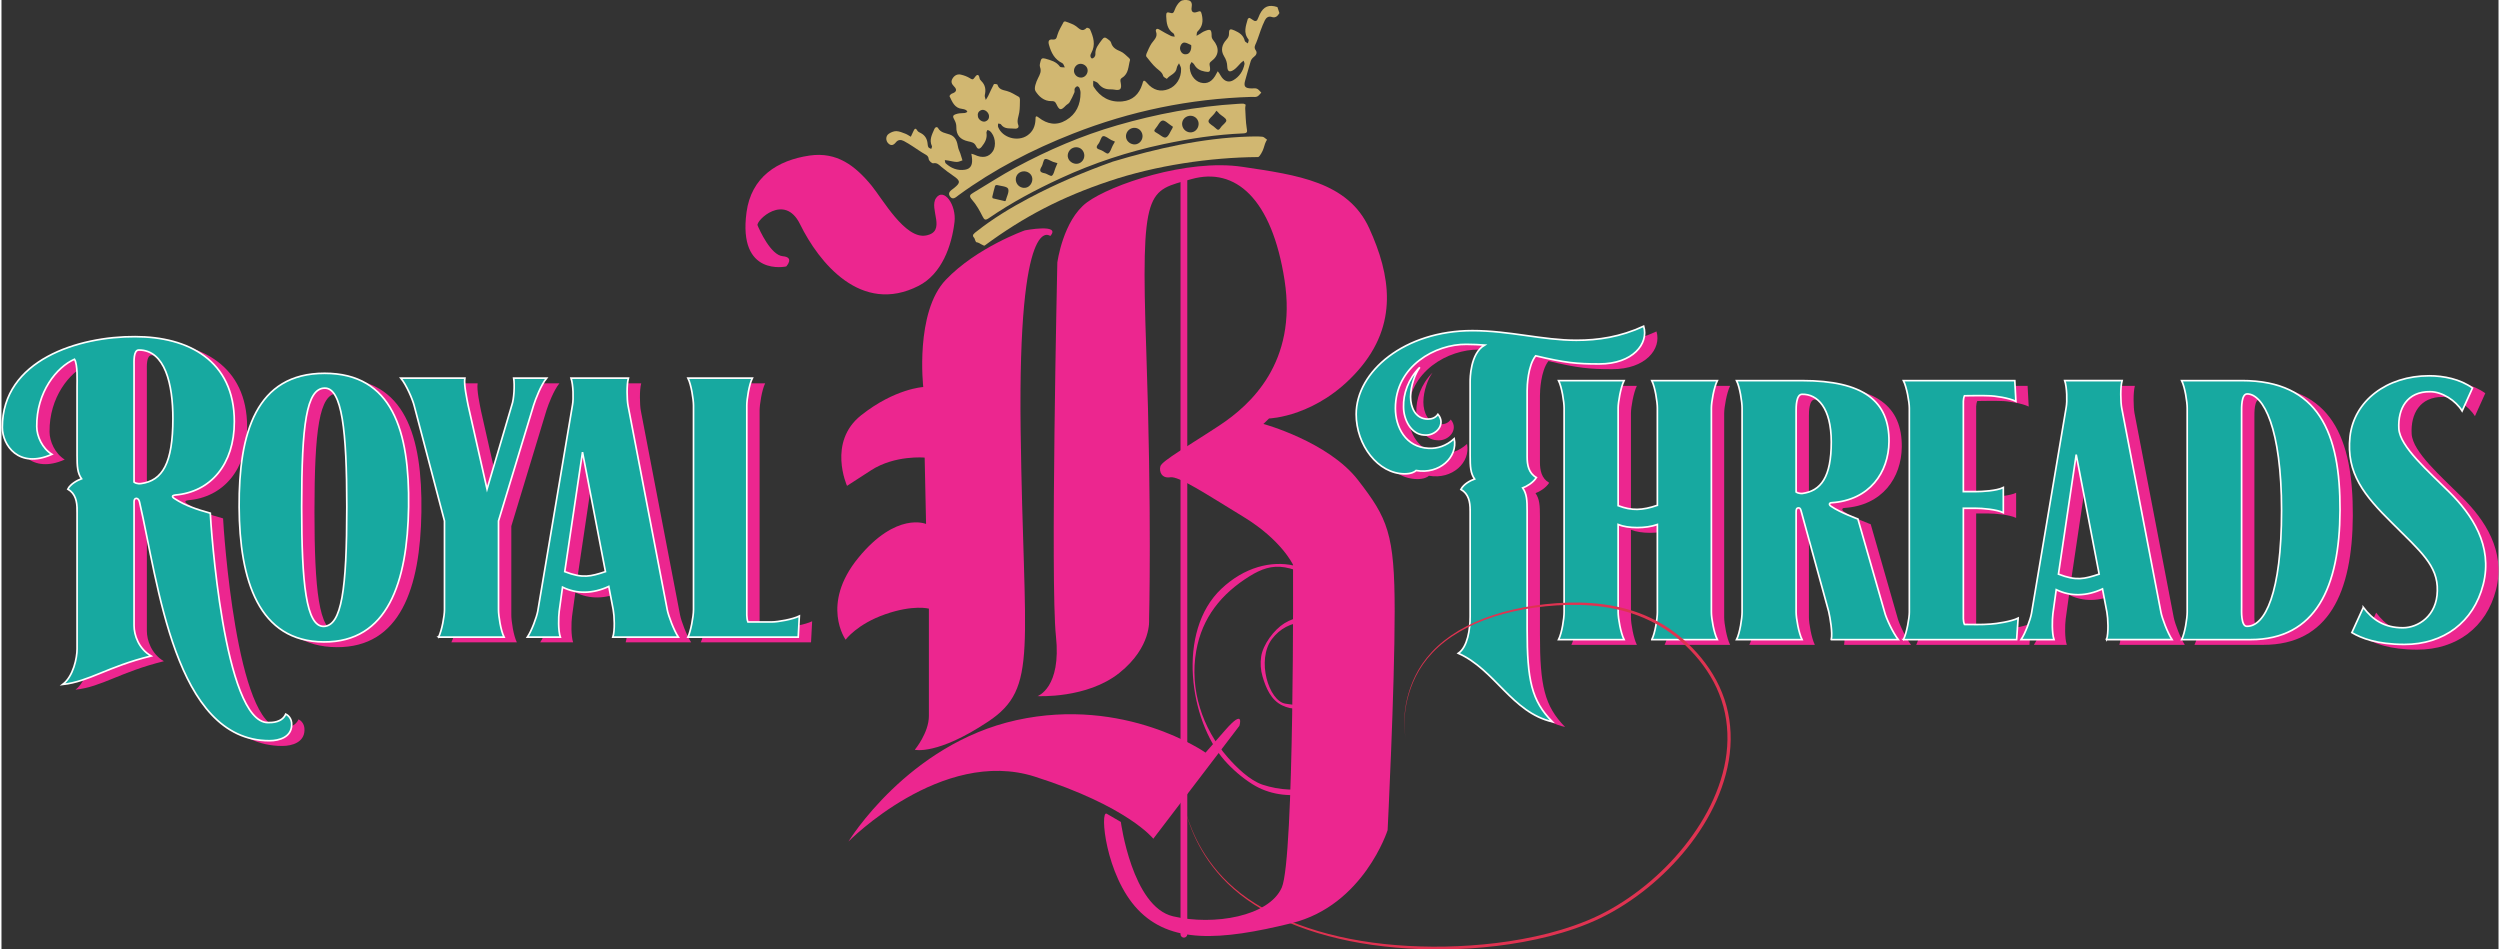
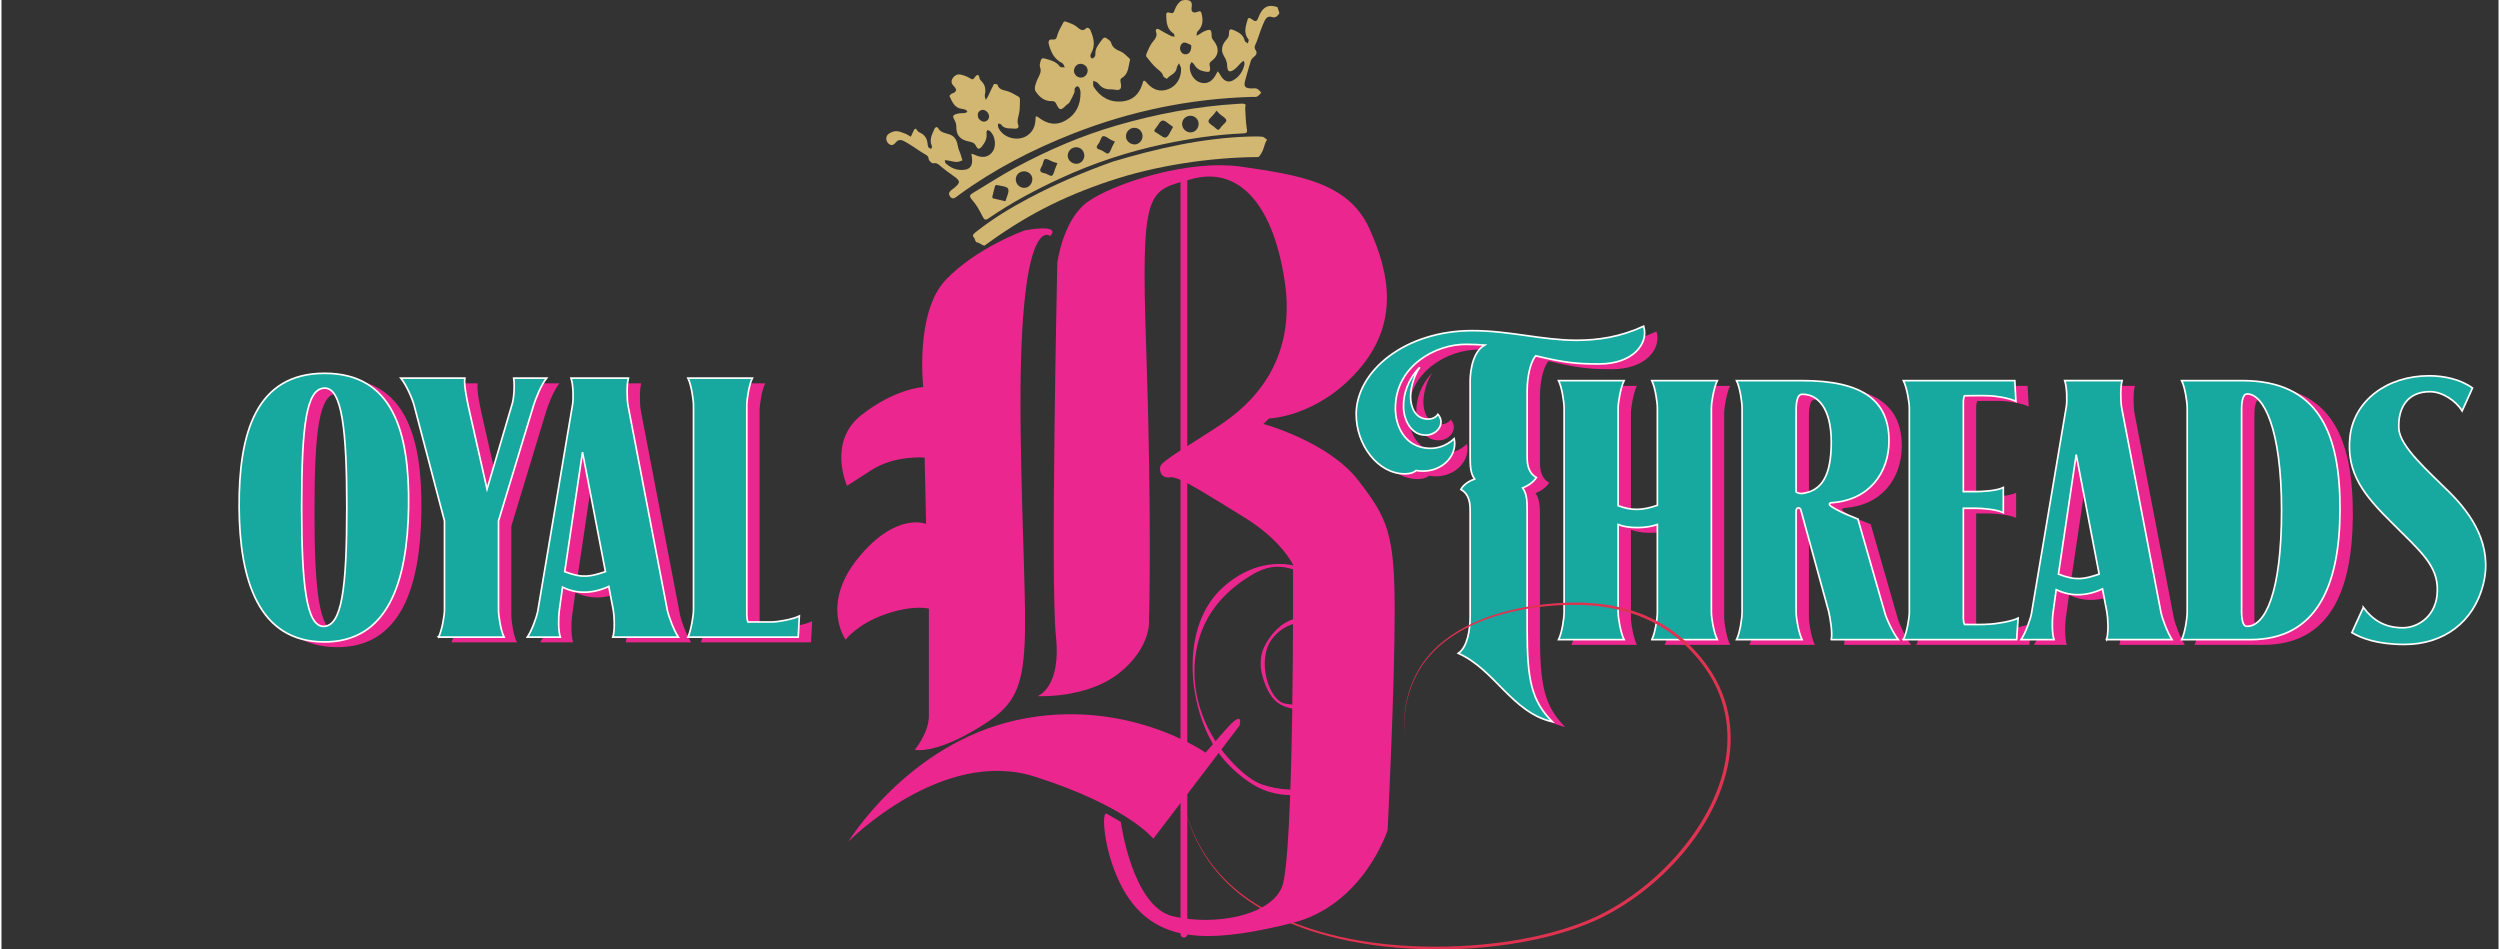
<svg xmlns="http://www.w3.org/2000/svg" xml:space="preserve" width="395px" height="150px" shape-rendering="geometricPrecision" text-rendering="geometricPrecision" image-rendering="optimizeQuality" fill-rule="evenodd" clip-rule="evenodd" viewBox="0 0 394.688 150.06">
  <rect x="0" y="0" width="394.688" height="150.06" fill="#333333" stroke="none" />
  <g id="Layer_x0020_1">
    <g id="_195737992">
-       <path id="_184002760" fill="#EC268F" fill-rule="nonzero" d="M13.971 81.415c0,-1.287 -0.234,-2.573 -1.462,-3.276 0.41,-0.819 1.521,-1.403 2.164,-1.637 -0.643,-0.936 -0.702,-1.93 -0.702,-3.685l0 -10.937c0,-0.76 0.117,-3.45 -0.409,-4.27 -2.807,1.229 -6.024,5.206 -5.966,10.645 0,1.52 0.878,3.451 2.398,4.387 -5.264,2.339 -7.837,-1.463 -7.837,-4.27 0,-10.644 12.048,-14.388 20.996,-14.329 8.363,0 15.674,3.743 15.674,13.452 0,6.725 -3.743,11.112 -9.358,11.58 -0.409,0.059 -0.643,0.234 -0.058,0.585 1.696,1.111 3.509,1.696 5.615,2.281 0.058,1.462 2.105,33.103 9.124,33.103 0.643,0 2.222,0 2.807,-1.346 0.234,0.117 0.994,0.585 0.936,1.755 -0.059,1.871 -1.93,2.456 -3.509,2.456 -15.03,0 -17.604,-25.09 -20.528,-37.665 -0.117,-0.585 -0.409,-0.643 -0.527,-0.643 -0.234,0 -0.35,0.234 -0.35,0.526l0 19.593c0,1.462 0.702,3.626 2.69,4.795 -6.901,1.697 -9.767,4.036 -13.978,4.504 1.696,-1.287 2.281,-4.211 2.281,-5.615l0 -21.991zm9.007 -4.386l0 0c0.468,0.351 1.111,0.233 1.111,0.233 3.392,-0.468 5.029,-3.216 5.029,-10.293 0,-5.38 -1.228,-10.819 -5.38,-10.819 -0.877,0 -0.76,1.813 -0.76,2.573l0 18.306z" />
      <path id="_184002088" fill="#EC268F" fill-rule="nonzero" d="M39.587 80.946c-0.058,-11.697 2.69,-21.113 13.51,-21.113 10.703,0 13.452,9.124 13.276,21.113 -0.175,11.99 -3.334,21.406 -13.393,21.348 -10.293,-0.058 -13.335,-9.708 -13.393,-21.348zm17.019 0l0 0c0,-12.047 -0.76,-18.832 -3.509,-18.773 -2.866,0.058 -3.626,5.731 -3.626,18.773 0,12.107 0.702,18.949 3.509,18.891 2.807,-0.117 3.626,-5.79 3.626,-18.891z" />
      <path id="_184002616" fill="#EC268F" fill-rule="nonzero" d="M71.11 101.533c0.526,-1.053 0.936,-3.334 0.936,-4.328l0 -14.036 -4.796 -18.248c-0.234,-0.936 -1.229,-3.275 -2.105,-4.327l10.118 0c-0.176,1.053 0.351,3.392 0.526,4.327l2.983 13.217 3.918 -13.276c0.351,-0.936 0.468,-3.216 0.293,-4.269l5.205 0c-0.878,1.053 -1.755,3.333 -2.047,4.269l-5.556 18.306 0 14.036c0,0.994 0.351,3.275 0.877,4.328l-10.352 0z" />
      <path id="_184002688" fill="#EC268F" fill-rule="nonzero" d="M98.658 101.533c0.351,-1.053 0.234,-3.392 0.059,-4.328l-0.702 -3.685c-2.515,1.169 -5.03,1.229 -7.31,0.117l-0.526 3.802c-0.117,0.935 -0.176,3.041 0.175,4.094l-5.205 0c0.702,-1.053 1.462,-3.158 1.638,-4.094l5.498 -32.634c0.175,-0.936 0.117,-3.158 -0.234,-4.211l9.065 0c-0.292,1.053 -0.234,3.392 -0.059,4.327l6.2 32.284c0.175,0.935 1.053,3.275 1.755,4.328l-10.352 0zm-4.796 -29.243l0 0 -2.807 18.891c2.865,1.111 4.094,0.761 6.433,0l-3.626 -18.891z" />
      <path id="_184002544" fill="#EC268F" fill-rule="nonzero" d="M110.53 101.533c0.409,-0.819 0.877,-3.216 0.877,-4.328l0 -32.284c0,-0.936 -0.351,-3.275 -0.877,-4.327l10.176 0c-0.526,1.053 -0.877,3.392 -0.877,4.327l0 32.226c0,0.41 -0.059,1.404 0.175,1.988l3.801 0c0.936,0 3.275,-0.409 4.328,-0.936l-0.175 3.334 -17.428 0z" />
      <path id="_184002280" fill="#EC268F" fill-rule="nonzero" d="M234.165 81.457c0,-1.286 -0.234,-2.573 -1.462,-3.275 0.468,-0.877 1.52,-1.403 2.164,-1.638 -0.643,-0.935 -0.702,-1.93 -0.702,-3.684l0 -11.697c0,-0.468 0,-4.445 2.281,-5.791 -0.935,-0.058 -1.754,-0.117 -2.866,-0.117 -4.913,-0.058 -11.229,3.451 -11.229,10.119 0,2.923 1.579,6.141 5.264,6.316 1.345,0.059 2.749,-0.351 4.036,-1.521 0.585,2.925 -2.339,5.674 -6.024,5.03 -0.234,0.234 -0.819,0.526 -1.813,0.526 -4.211,0 -7.661,-4.561 -7.661,-9.416 0,-6.785 7.661,-13.218 18.364,-13.218 5.849,0 11.112,1.52 16.435,1.52 3.45,0 6.959,-0.526 10.644,-2.222 0.819,2.749 -1.696,5.966 -7.018,5.966 -3.567,0 -5.381,-0.175 -10.059,-1.287 -1.228,1.58 -1.345,4.738 -1.345,5.499l0 10.469c0,1.286 0.234,2.573 1.462,3.275 -0.527,0.819 -1.52,1.404 -2.164,1.638 0.644,0.936 0.702,1.93 0.702,3.685l0 18.656c0,8.071 0.702,11.288 3.977,14.621 -6.375,-1.462 -9.065,-8.246 -14.855,-10.819 1.462,-0.995 1.871,-3.802 1.871,-5.79l0 -16.843zm-10.527 -16.317l0 0c-0.059,-1.989 0.701,-4.387 2.573,-6.258 -0.702,0.935 -1.462,2.866 -1.462,4.679 0,1.638 0.76,3.509 2.748,3.509 0.585,0 1.17,-0.175 1.58,-0.76 1.345,1.579 -0.351,3.508 -2.223,3.275 -2.046,-0.117 -3.216,-2.456 -3.216,-4.444z" />
      <path id="_184002304" fill="#EC268F" fill-rule="nonzero" d="M262.88 101.927c0.527,-1.053 0.878,-3.334 0.878,-4.328l0 -13.861c-1.813,0.643 -4.62,0.643 -6.2,0l0 13.861c0,0.994 0.41,3.275 0.936,4.328l-10.352 0c0.526,-1.053 0.877,-3.334 0.877,-4.328l0 -32.284c0,-0.935 -0.351,-3.274 -0.877,-4.327l10.352 0c-0.526,1.053 -0.936,3.392 -0.936,4.327l0 15.441c2.164,0.819 3.802,0.76 6.2,-0.058l0 -15.382c0,-0.935 -0.351,-3.274 -0.878,-4.327l10.352 0c-0.527,1.053 -0.936,3.392 -0.936,4.327l0 32.284c0,0.994 0.409,3.275 0.936,4.328l-10.352 0z" />
      <path id="_184002400" fill="#EC268F" fill-rule="nonzero" d="M291.244 101.927c0.234,-1.053 -0.175,-3.45 -0.409,-4.445l-4.328 -15.79c-0.117,-0.409 -0.176,-0.585 -0.409,-0.585 -0.351,0 -0.41,0.234 -0.41,0.643l0 15.849c0,0.935 0.41,3.275 0.936,4.328l-10.352 0c0.527,-1.053 0.877,-3.392 0.877,-4.328l0 -32.284c0,-0.935 -0.35,-3.274 -0.877,-4.327l10.352 0c9.767,0 13.803,3.275 13.744,9.65 -0.059,4.854 -3.041,9.241 -9.066,9.65 -0.351,0 -0.526,0.293 -0.058,0.585 1.462,0.995 4.211,1.989 4.211,1.989l4.211 14.68c0.234,0.994 1.346,3.333 2.164,4.386l-10.586 0zm-4.562 -23.102l0 0c2.924,-0.409 4.562,-2.573 4.562,-8.13 0,-5.381 -2.163,-7.603 -4.62,-7.544 -0.936,0 -0.936,2.047 -0.936,2.573 0,0 0,10.469 0,12.867 0.41,0.293 0.995,0.234 0.995,0.234z" />
      <path id="_184002928" fill="#EC268F" fill-rule="nonzero" d="M302.649 101.927c0.526,-1.053 0.936,-3.392 0.936,-4.328l0 -32.284c0,-0.935 -0.409,-3.274 -0.936,-4.327l17.604 0 0.175 3.275c-1.053,-0.526 -3.334,-0.878 -4.328,-0.878 -1.17,-0.058 -2.807,0 -3.801,0 -0.234,0.526 -0.176,1.229 -0.176,1.579l0 13.569 1.988 0c0.936,0 3.275,-0.116 4.329,-0.643l0 3.977c-1.053,-0.527 -3.393,-0.702 -4.329,-0.702l-1.988 0 0 16.669c0,0.409 -0.059,1.17 0.176,1.696 1.052,0 2.748,0.058 4.152,-0.059 0.935,-0.058 3.275,-0.409 4.328,-0.936l-0.234 3.392 -17.897 0z" />
      <path id="_184003336" fill="#EC268F" fill-rule="nonzero" d="M334.757 101.927c0.351,-1.053 0.234,-3.392 0.058,-4.328l-0.702 -3.685c-2.515,1.17 -5.03,1.229 -7.31,0.117l-0.527 3.802c-0.117,0.935 -0.176,3.041 0.175,4.094l-5.205 0c0.702,-1.053 1.462,-3.158 1.638,-4.094l5.497 -32.634c0.175,-0.936 0.117,-3.158 -0.234,-4.211l9.065 0c-0.292,1.053 -0.234,3.392 -0.059,4.327l6.2 32.284c0.175,0.935 1.053,3.275 1.754,4.328l-10.352 0zm-4.796 -29.243l0 0 -2.807 18.891c2.866,1.111 4.094,0.761 6.433,0l-3.626 -18.891z" />
      <path id="_184002952" fill="#EC268F" fill-rule="nonzero" d="M347.506 65.315c0,-0.935 -0.351,-3.274 -0.878,-4.327l9.533 0c12.106,0 15.557,8.246 15.498,20.528 -0.059,12.107 -3.801,20.411 -14.153,20.411l-10.878 0c0.526,-1.053 0.878,-3.392 0.878,-4.328l0 -32.284zm8.597 31.64l0 0c0,0.351 -0.117,2.867 0.818,2.867 2.866,0.059 5.498,-5.206 5.498,-18.306 0,-12.984 -2.866,-18.423 -5.439,-18.423 -0.936,0 -0.877,2.222 -0.877,2.808l0 31.055z" />
-       <path id="_184003000" fill="#EC268F" fill-rule="nonzero" d="M375.345 96.839c1.462,1.929 3.275,3.217 6.258,3.217 2.398,0 5.381,-1.871 5.439,-5.848 0.117,-3.977 -2.69,-6.258 -7.077,-10.644 -4.445,-4.387 -7.369,-7.895 -6.726,-13.745 0.643,-5.614 5.79,-9.591 12.516,-9.591 2.281,0 4.913,0.526 6.843,1.931l-1.638 3.625c-0.995,-1.638 -3.159,-3.041 -5.03,-3.041 -3.684,-0.058 -5.146,2.691 -4.971,5.849 0.175,2.865 4.679,6.726 8.071,10.117 3.392,3.392 6.843,8.305 5.264,14.504 -1.521,5.966 -6.258,9.475 -12.458,9.475 -4.328,0 -6.843,-0.994 -8.305,-1.872l1.813 -3.976z" />
      <path id="_184002880" fill="#EC268F" fill-rule="nonzero" d="M208.843 109.907l-2.599 -2.651c3.174,-2.627 5.654,-6.514 4.519,-10.743 -0.414,-1.543 -1.162,-3.196 -2.403,-4.25 -1.536,-1.303 -3.5,-2.225 -5.478,-2.581 -2.089,-0.376 -3.817,0.292 -5.578,1.382 -4.48,2.772 -7.527,6.539 -8.461,11.822 -1.073,6.063 0.956,12.238 4.982,16.828 1.378,1.571 3.471,3.641 5.52,4.32 5.187,1.718 12.26,0.932 15.961,-5.932 3.701,-6.864 1.847,-15.048 -2.807,-17.875 -4.654,-2.827 -9.186,-2.523 -11.682,0.774 -2.496,3.296 -0.514,9.812 2.125,10.221 2.64,0.409 2.637,0.345 2.684,-0.104 0.047,-0.45 -0.308,-1.332 0.833,-1.632 1.14,-0.301 1.158,0.147 1.158,0.147 0,0 -0.573,0.086 -0.924,0.932 -0.765,1.841 -2.783,1.642 -4.274,0.924 -1.777,-0.856 -2.568,-2.774 -3.096,-4.565 -0.3,-1.018 -0.373,-2.077 -0.219,-3.127 0.285,-1.939 2.052,-4.275 3.674,-5.28 1.842,-1.141 4.192,-1.39 6.293,-0.991 3.418,0.649 6.232,3.818 7.507,6.856 1.405,3.348 1.8,7.338 0.864,10.861 -0.513,1.932 -1.55,4.182 -2.927,5.663 -1.029,1.107 -2.35,1.958 -3.623,2.755 -1.382,0.865 -2.902,1.479 -4.506,1.78 -2.977,0.56 -6.083,0.13 -8.666,-1.494 -1.593,-1.001 -3.172,-2.359 -4.414,-3.774 -5.491,-6.25 -7.64,-20.375 -0.478,-27.117 7.162,-6.742 16.916,-4.434 19.365,4.239 2.449,8.673 -3.35,12.61 -3.35,12.61z" />
      <path id="_184003360" fill="#D1B771" d="M201.991 2.081c-0.284,0.442 -0.592,0.812 -1.217,0.601 -0.51,-0.173 -0.863,0.109 -1.076,0.519 -0.257,0.503 -0.457,1.039 -0.658,1.572 -0.246,0.658 -0.441,1.339 -0.716,1.986 -0.172,0.408 -0.407,0.725 -0.068,1.197 0.259,0.363 0.099,0.75 -0.296,1.038 -0.215,0.159 -0.42,0.408 -0.499,0.658 -0.317,0.991 -0.564,2 -0.86,2.997 -0.296,0.986 -0.082,1.304 0.95,1.327 0.302,0.01 0.639,-0.064 0.897,0.047 0.267,0.115 0.456,0.408 0.681,0.62 -0.217,0.212 -0.404,0.506 -0.664,0.621 -0.26,0.112 -0.595,0.044 -0.896,0.052 -9.745,0.295 -19.162,2.247 -28.218,5.81 -6.399,2.513 -12.49,5.654 -18.069,9.726 -0.398,0.289 -0.908,0.857 -1.369,0.185 -0.42,-0.622 0.199,-0.959 0.611,-1.283 1.1,-0.868 1.08,-1.177 -0.106,-1.984 -0.637,-0.434 -1.262,-0.898 -1.853,-1.395 -0.384,-0.322 -0.669,-0.692 -1.294,-0.567 -0.196,0.039 -0.683,-0.397 -0.707,-0.652 -0.048,-0.459 -0.265,-0.6 -0.612,-0.79 -0.644,-0.359 -1.238,-0.8 -1.862,-1.198 -0.48,-0.303 -0.954,-0.621 -1.459,-0.88 -0.448,-0.229 -0.904,-0.247 -1.268,0.217 -0.337,0.423 -0.734,0.611 -1.188,0.161 -0.435,-0.427 -0.44,-1.156 0.061,-1.512 0.333,-0.236 0.79,-0.429 1.189,-0.427 0.478,0.01 0.966,0.225 1.429,0.401 0.309,0.116 0.586,0.318 0.878,0.483 0.132,-0.284 0.256,-0.575 0.4,-0.854 0.161,-0.312 0.304,-0.694 0.64,-0.094 0.1,0.178 0.369,0.277 0.568,0.388 0.613,0.334 0.933,0.851 1.026,1.527 0.033,0.233 0.036,0.486 0.139,0.683 0.074,0.135 0.297,0.187 0.453,0.281 0.041,-0.151 0.159,-0.341 0.109,-0.445 -0.465,-0.989 0.004,-1.818 0.378,-2.684 0.167,-0.383 0.466,-0.39 0.594,-0.166 0.418,0.737 1.168,0.774 1.831,1.008 0.968,0.335 1.178,1.144 1.333,2.021 0.06,0.336 0.236,0.638 0.346,0.961 0.126,0.37 0.231,0.743 0.346,1.113 -0.3,0.089 -0.601,0.253 -0.904,0.246 -0.449,-0.008 -0.895,-0.142 -1.344,-0.217 -0.182,-0.03 -0.363,-0.053 -0.541,-0.075 0.042,0.172 0.031,0.407 0.139,0.511 0.859,0.792 1.884,1.193 3.048,1.011 0.936,-0.146 1.259,-0.812 1.084,-2.031 -0.021,-0.163 -0.05,-0.323 -0.077,-0.495 0.179,0.054 0.367,0.088 0.531,0.166 1.205,0.589 2.236,0.397 2.86,-0.545 0.61,-0.911 0.364,-2.543 -0.496,-3.23 -0.094,-0.077 -0.232,-0.098 -0.352,-0.145 -0.055,0.145 -0.178,0.3 -0.157,0.43 0.142,0.874 -0.205,1.53 -0.74,2.203 -0.433,0.546 -0.718,0.319 -0.888,-0.06 -0.277,-0.612 -0.713,-0.659 -1.299,-0.788 -1.218,-0.278 -1.859,-0.956 -1.834,-2.265 0.007,-0.328 -0.08,-0.698 -0.238,-0.986 -0.41,-0.738 -0.392,-0.89 0.423,-1.11 0.376,-0.1 0.787,-0.06 1.177,-0.111 0.133,-0.017 0.257,-0.117 0.385,-0.177 -0.073,-0.1 -0.125,-0.245 -0.225,-0.296 -0.179,-0.088 -0.382,-0.151 -0.579,-0.171 -1.229,-0.109 -1.581,-1.107 -2.018,-2.004 -0.032,-0.067 0.208,-0.357 0.366,-0.413 0.704,-0.228 0.875,-0.6 0.381,-1.103 -0.377,-0.386 -0.583,-0.743 -0.299,-1.24 0.295,-0.518 0.764,-0.795 1.349,-0.659 0.478,0.11 0.967,0.29 1.384,0.541 0.328,0.201 0.487,0.352 0.768,-0.065 0.245,-0.361 0.648,-0.795 0.8,0.111 0.027,0.151 0.151,0.304 0.266,0.416 0.649,0.635 0.758,1.376 0.558,2.231 -0.053,0.23 0.097,0.506 0.154,0.764 0.128,-0.206 0.269,-0.404 0.374,-0.62 0.303,-0.624 0.574,-1.261 0.906,-1.868 0.038,-0.067 0.544,-0.011 0.567,0.068 0.228,0.78 0.845,0.841 1.5,1.013 0.668,0.181 1.275,0.59 1.89,0.928 0.101,0.056 0.166,0.278 0.165,0.419 -0.015,0.668 0,1.346 -0.102,2.007 -0.101,0.677 -0.448,1.305 -0.157,2.039 0.12,0.3 -0.048,0.602 -0.565,0.552 -0.789,-0.081 -1.631,0.132 -2.192,-0.686 -0.066,-0.095 -0.288,-0.084 -0.435,-0.117 -0.004,0.178 -0.057,0.388 0.005,0.548 0.671,1.703 3.094,2.385 4.624,1.327 0.882,-0.61 1.237,-1.478 1.28,-2.503 0.015,-0.373 -0.029,-0.742 0.505,-0.322 1.343,1.051 2.804,1.325 4.317,0.424 1.619,-0.962 2.3,-2.478 2.296,-4.325 0,-0.263 -0.07,-0.534 -0.169,-0.777 -0.052,-0.124 -0.274,-0.292 -0.361,-0.264 -0.16,0.054 -0.331,0.216 -0.394,0.374 -0.071,0.173 0.031,0.422 -0.043,0.595 -0.225,0.536 -0.472,1.065 -0.769,1.564 -0.129,0.219 -0.42,0.333 -0.602,0.524 -0.762,0.801 -1,0.784 -1.493,-0.266 -0.176,-0.378 -0.355,-0.462 -0.753,-0.449 -1.178,0.039 -2.02,-0.751 -2.538,-1.584 -0.275,-0.444 0.097,-1.433 0.412,-2.057 0.301,-0.591 0.561,-1.062 0.308,-1.743 -0.101,-0.275 0.01,-0.659 0.096,-0.974 0.094,-0.356 0.262,-0.494 0.733,-0.357 0.88,0.257 1.735,0.457 2.318,1.266 0.106,0.148 0.505,0.085 0.77,0.12 -0.128,-0.232 -0.199,-0.575 -0.394,-0.67 -1.239,-0.603 -1.763,-1.658 -2.114,-2.914 -0.173,-0.627 0.037,-0.865 0.562,-0.823 0.595,0.051 0.632,-0.211 0.77,-0.699 0.208,-0.728 0.64,-1.39 0.995,-2.072 0.033,-0.063 0.228,-0.105 0.312,-0.07 0.561,0.227 1.177,0.384 1.647,0.739 0.555,0.417 0.975,0.996 1.687,0.253 0.051,-0.051 0.453,0.085 0.512,0.214 0.546,1.224 0.936,2.464 0.213,3.767 -0.081,0.142 -0.153,0.317 -0.142,0.474 0.008,0.137 0.111,0.349 0.216,0.381 0.11,0.034 0.312,-0.081 0.4,-0.189 0.102,-0.121 0.18,-0.311 0.169,-0.466 -0.061,-0.963 0.533,-1.598 1.046,-2.306 0.278,-0.39 0.491,-0.405 0.799,-0.176 0.237,0.177 0.558,0.375 0.627,0.624 0.223,0.813 0.793,1.114 1.508,1.407 0.505,0.211 0.906,0.676 1.342,1.044 0.085,0.07 0.181,0.237 0.155,0.326 -0.282,0.982 -0.204,2.141 -1.223,2.772 -0.401,0.247 -0.303,0.496 -0.241,0.84 0.176,1.004 -0.076,1.238 -1.057,1.053 -0.195,-0.035 -0.399,-0.04 -0.599,-0.038 -0.797,0.011 -1.418,-0.284 -1.907,-0.938 -0.161,-0.217 -0.517,-0.292 -0.781,-0.428 0.016,0.324 -0.089,0.729 0.065,0.97 1.043,1.632 2.542,2.484 4.504,2.305 1.657,-0.155 2.676,-1.137 3.171,-2.698 0.142,-0.438 0.151,-0.923 0.738,-0.23 1.012,1.19 2.17,1.466 3.422,0.977 1.228,-0.48 2.036,-1.758 1.978,-3.225 -0.013,-0.291 -0.215,-0.573 -0.327,-0.857 -0.122,0.242 -0.323,0.479 -0.355,0.73 -0.117,0.962 -1.107,1.107 -1.564,1.738 -0.202,-0.147 -0.524,-0.259 -0.575,-0.447 -0.17,-0.61 -0.645,-0.872 -1.074,-1.249 -0.6,-0.525 -1.077,-1.188 -1.585,-1.812 -0.076,-0.094 -0.052,-0.321 0.005,-0.451 0.245,-0.553 0.47,-1.125 0.797,-1.624 0.388,-0.591 1.042,-1.019 0.708,-1.905 -0.095,-0.253 0.085,-0.598 0.541,-0.304 0.584,0.371 1.205,0.685 1.82,1 0.176,0.089 0.399,0.083 0.601,0.124 -0.062,-0.178 -0.068,-0.43 -0.188,-0.509 -1.012,-0.663 -1.106,-1.655 -1.157,-2.74 -0.027,-0.586 0.15,-0.677 0.577,-0.533 0.471,0.161 0.593,0.026 0.757,-0.431 0.186,-0.517 0.507,-1.06 0.928,-1.386 0.304,-0.234 0.904,-0.25 1.305,-0.141 0.453,0.122 0.552,0.575 0.457,1.083 -0.129,0.699 0.22,0.991 0.883,0.741 0.499,-0.186 0.594,-0.15 0.725,0.433 0.236,1.058 0.104,1.909 -0.687,2.67 -0.139,0.131 -0.102,0.452 -0.148,0.678 0.183,-0.105 0.367,-0.206 0.547,-0.316 0.2,-0.117 0.378,-0.277 0.59,-0.367 1.055,-0.448 1.248,-0.413 1.248,0.753 -0.001,0.197 0.106,0.433 0.235,0.585 1.02,1.205 0.963,2.443 -0.279,3.358 -0.44,0.323 -0.256,0.599 -0.22,0.942 0.08,0.741 -0.066,0.828 -0.792,0.694 -0.741,-0.134 -1.325,-0.433 -1.699,-1.116 -0.086,-0.156 -0.271,-0.268 -0.41,-0.398 -0.097,0.192 -0.26,0.379 -0.279,0.579 -0.115,1.194 0.663,2.397 1.698,2.678 1.075,0.291 1.904,-0.188 2.525,-1.46 0.056,-0.115 0.124,-0.222 0.186,-0.331 0.077,0.102 0.165,0.194 0.232,0.302 0.147,0.225 0.264,0.472 0.426,0.682 0.476,0.626 1.117,0.819 1.78,0.441 0.984,-0.564 1.571,-1.449 1.79,-2.559 0.034,-0.164 -0.089,-0.362 -0.142,-0.54 -0.135,0.111 -0.281,0.209 -0.406,0.33 -0.369,0.365 -0.689,0.806 -1.109,1.096 -0.686,0.468 -1.042,0.319 -1.067,-0.518 -0.017,-0.626 -0.196,-1.109 -0.511,-1.624 -0.564,-0.923 -0.324,-1.813 0.347,-2.565 0.283,-0.319 0.45,-0.559 0.443,-1.017 -0.012,-0.733 0.206,-0.776 0.875,-0.478 0.774,0.347 1.409,0.758 1.62,1.651 0.037,0.162 0.321,0.263 0.489,0.395 0.038,-0.213 0.19,-0.516 0.103,-0.62 -0.867,-1.059 -0.423,-2.15 -0.123,-3.234 0.024,-0.083 0.241,-0.204 0.302,-0.173 0.264,0.135 0.494,0.347 0.766,0.471 0.103,0.05 0.353,-0.02 0.408,-0.107 0.171,-0.292 0.262,-0.624 0.411,-0.924 0.626,-1.265 1.44,-1.6 2.798,-1.155 0.108,0.318 0.214,0.637 0.32,0.956zm-31.084 10.143l0 0c0.55,-0.159 0.9,-0.799 0.739,-1.352 -0.16,-0.551 -0.806,-0.909 -1.357,-0.748 -0.547,0.158 -0.893,0.802 -0.727,1.355 0.171,0.573 0.779,0.906 1.345,0.745zm17.141 -5.095l0 0c-0.364,-0.148 -0.727,-0.398 -1.09,-0.404 -0.45,-0.003 -0.793,0.703 -0.634,1.18 0.171,0.503 0.53,0.78 1.077,0.645 0.458,-0.108 0.729,-0.745 0.647,-1.421zm-31.986 11.012l0 0c-0.178,-0.556 -0.764,-0.903 -1.201,-0.734 -0.483,0.191 -0.618,0.589 -0.515,1.06 0.106,0.478 0.732,0.879 1.155,0.732 0.526,-0.186 0.668,-0.603 0.561,-1.057z" />
      <path id="_184003216" fill="#D1B771" d="M196.658 16.542c-0.032,0.262 -0.081,0.427 -0.07,0.593 0.062,1.034 0.073,2.078 0.233,3.094 0.095,0.573 0.174,0.824 -0.566,0.856 -4.243,0.178 -8.426,0.818 -12.58,1.698 -5.619,1.192 -11.034,2.981 -16.252,5.386 -3.948,1.817 -7.772,3.853 -11.359,6.313 -0.556,0.383 -0.714,0.28 -1.001,-0.292 -0.464,-0.921 -0.978,-1.851 -1.655,-2.612 -0.529,-0.597 -0.334,-0.798 0.176,-1.1 2.251,-1.342 4.449,-2.781 6.753,-4.02 5.108,-2.751 10.424,-5.032 16.005,-6.647 6.221,-1.8 12.554,-2.999 19.03,-3.392 0.303,-0.017 0.606,-0.044 0.907,-0.032 0.139,0.007 0.273,0.112 0.378,0.156zm-9.974 3.475l0 0c0.239,0.706 1.027,1.091 1.703,0.828 0.628,-0.235 0.99,-1.013 0.777,-1.658 -0.234,-0.709 -0.996,-1.069 -1.706,-0.805 -0.673,0.252 -1.006,0.953 -0.774,1.635zm-8.008 0.247l0 0c-0.703,0.221 -1.11,0.996 -0.87,1.68 0.221,0.632 0.995,1.03 1.635,0.834 0.7,-0.212 1.089,-0.99 0.847,-1.689 -0.233,-0.681 -0.925,-1.035 -1.612,-0.825zm-8.36 5.556l0 0c0.692,-0.262 1.024,-1.047 0.74,-1.743 -0.27,-0.662 -0.977,-0.971 -1.659,-0.718 -0.65,0.239 -1.019,0.992 -0.801,1.632 0.227,0.673 1.063,1.076 1.72,0.829zm-9.145 1.338l0 0c-0.671,0.24 -1.007,0.947 -0.777,1.628 0.236,0.702 1.023,1.088 1.699,0.829 0.619,-0.234 0.994,-1.015 0.792,-1.661 -0.214,-0.675 -1.014,-1.049 -1.714,-0.796zm-2.565 4.636l0 0c0.01,-0.003 0.102,-0.025 0.114,-0.063 0.164,-0.647 0.608,-1.426 0.389,-1.897 -0.178,-0.387 -1.144,-0.423 -1.766,-0.588 -0.083,-0.021 -0.271,0.064 -0.292,0.136 -0.167,0.575 -0.312,1.155 -0.446,1.739 -0.016,0.07 0.057,0.219 0.113,0.232 0.612,0.155 1.232,0.293 1.888,0.441zm33.427 -14.294l0 0c-0.153,0.217 -0.239,0.359 -0.342,0.489 -0.325,0.41 -0.953,0.848 -0.906,1.21 0.049,0.391 0.754,0.668 1.119,1.053 0.355,0.371 0.54,0.339 0.81,-0.096 0.265,-0.416 0.933,-0.808 0.886,-1.135 -0.053,-0.382 -0.69,-0.679 -1.069,-1.016 -0.1,-0.09 -0.178,-0.2 -0.271,-0.297 -0.069,-0.069 -0.144,-0.129 -0.228,-0.208zm-16.038 4.885l0 0c-0.227,-0.1 -0.407,-0.171 -0.577,-0.254 -0.444,-0.224 -0.947,-0.695 -1.309,-0.604 -0.32,0.084 -0.423,0.838 -0.728,1.211 -0.48,0.58 -0.276,0.784 0.345,0.968 0.433,0.131 0.976,0.678 1.199,0.553 0.357,-0.2 0.486,-0.802 0.714,-1.235 0.106,-0.201 0.221,-0.399 0.357,-0.639zm-9.086 3.405l0 0c-0.253,-0.074 -0.477,-0.129 -0.692,-0.208 -0.436,-0.158 -0.932,-0.542 -1.282,-0.433 -0.267,0.082 -0.294,0.811 -0.529,1.185 -0.388,0.621 -0.283,0.913 0.456,1.046 0.415,0.076 0.966,0.533 1.165,0.396 0.314,-0.217 0.383,-0.79 0.558,-1.21 0.101,-0.246 0.205,-0.489 0.324,-0.776zm18.261 -5.748l0 0c-0.097,-0.069 -0.171,-0.122 -0.251,-0.173 -0.48,-0.3 -1.021,-0.894 -1.423,-0.812 -0.427,0.085 -0.703,0.833 -1.086,1.254 -0.293,0.324 -0.224,0.486 0.132,0.664 0.518,0.263 1.122,0.881 1.494,0.755 0.447,-0.151 0.689,-0.914 1.016,-1.416 0.048,-0.076 0.074,-0.167 0.117,-0.272z" />
      <path id="_184003384" fill="#D1B771" d="M175.665 25.543c6.91,-2.064 14.041,-3.708 21.431,-3.955 0.738,-0.027 1.482,-0.042 2.215,0.025 0.26,0.028 0.492,0.315 0.739,0.485 -0.228,0.211 -0.468,1.022 -0.547,1.311 -0.126,0.464 -0.649,1.414 -0.884,1.416 -7.627,0.054 -16.175,1.336 -23.491,3.789 -7.486,2.509 -13.423,5.552 -19.74,10.211 -0.108,0.08 -1.007,-0.524 -1.121,-0.506 -0.365,0.048 -0.37,-0.583 -0.548,-0.755 -0.414,-0.404 0.06,-0.706 0.364,-0.943 2.593,-2.053 5.409,-3.763 8.325,-5.307 4.228,-2.242 8.622,-4.111 13.259,-5.771z" />
-       <path id="_184004128" fill="#17A9A0" fill-rule="nonzero" stroke="#FEFEFE" stroke-width="0.267" d="M11.947 80.588c0,-1.287 -0.234,-2.573 -1.462,-3.276 0.41,-0.819 1.521,-1.403 2.164,-1.637 -0.643,-0.936 -0.702,-1.929 -0.702,-3.685l0 -10.937c0,-0.761 0.117,-3.45 -0.409,-4.27 -2.807,1.229 -6.024,5.206 -5.965,10.644 0,1.52 0.878,3.451 2.398,4.387 -5.264,2.339 -7.837,-1.463 -7.837,-4.27 0,-10.644 12.048,-14.388 20.996,-14.329 8.364,0 15.674,3.743 15.674,13.452 0,6.726 -3.743,11.112 -9.358,11.58 -0.409,0.059 -0.643,0.234 -0.058,0.585 1.696,1.111 3.509,1.696 5.615,2.281 0.058,1.462 2.105,33.103 9.124,33.103 0.643,0 2.222,0 2.807,-1.346 0.234,0.117 0.994,0.585 0.936,1.755 -0.059,1.871 -1.93,2.457 -3.509,2.457 -15.031,0 -17.604,-25.09 -20.528,-37.665 -0.117,-0.584 -0.409,-0.643 -0.527,-0.643 -0.234,0 -0.35,0.234 -0.35,0.526l0 19.593c0,1.462 0.702,3.626 2.69,4.795 -6.902,1.697 -9.767,4.036 -13.978,4.504 1.696,-1.288 2.281,-4.211 2.281,-5.615l0 -21.991zm9.007 -4.386l0 0c0.468,0.351 1.111,0.234 1.111,0.234 3.392,-0.468 5.029,-3.216 5.029,-10.293 0,-5.38 -1.228,-10.819 -5.38,-10.819 -0.877,0 -0.76,1.813 -0.76,2.573l0 18.306z" />
      <path id="_184004056" fill="#17A9A0" fill-rule="nonzero" stroke="#FEFEFE" stroke-width="0.267" d="M37.563 80.12c-0.058,-11.697 2.69,-21.113 13.51,-21.113 10.703,0 13.452,9.124 13.276,21.113 -0.175,11.99 -3.334,21.405 -13.393,21.347 -10.293,-0.058 -13.335,-9.708 -13.393,-21.347zm17.019 0l0 0c0,-12.047 -0.76,-18.832 -3.509,-18.773 -2.866,0.058 -3.626,5.731 -3.626,18.773 0,12.107 0.702,18.949 3.509,18.891 2.807,-0.117 3.626,-5.79 3.626,-18.891z" />
      <path id="_184003744" fill="#17A9A0" fill-rule="nonzero" stroke="#FEFEFE" stroke-width="0.267" d="M69.086 100.707c0.526,-1.053 0.936,-3.334 0.936,-4.328l0 -14.036 -4.796 -18.248c-0.234,-0.935 -1.228,-3.274 -2.105,-4.327l10.118 0c-0.176,1.053 0.351,3.392 0.526,4.327l2.982 13.218 3.918 -13.276c0.351,-0.936 0.468,-3.217 0.293,-4.269l5.205 0c-0.878,1.053 -1.755,3.333 -2.047,4.269l-5.556 18.306 0 14.036c0,0.994 0.351,3.275 0.877,4.328l-10.352 0z" />
      <path id="_184004080" fill="#17A9A0" fill-rule="nonzero" stroke="#FEFEFE" stroke-width="0.267" d="M96.634 100.707c0.351,-1.053 0.234,-3.392 0.059,-4.328l-0.702 -3.685c-2.515,1.169 -5.03,1.229 -7.31,0.117l-0.526 3.802c-0.117,0.935 -0.176,3.041 0.175,4.094l-5.205 0c0.702,-1.053 1.462,-3.158 1.638,-4.094l5.497 -32.634c0.175,-0.936 0.117,-3.158 -0.234,-4.211l9.065 0c-0.292,1.053 -0.234,3.392 -0.059,4.327l6.2 32.284c0.175,0.935 1.053,3.275 1.755,4.328l-10.352 0zm-4.796 -29.242l0 0 -2.807 18.891c2.866,1.111 4.094,0.761 6.433,0l-3.626 -18.891z" />
      <path id="_184003648" fill="#17A9A0" fill-rule="nonzero" stroke="#FEFEFE" stroke-width="0.267" d="M108.506 100.707c0.409,-0.819 0.877,-3.216 0.877,-4.328l0 -32.284c0,-0.935 -0.351,-3.274 -0.877,-4.327l10.177 0c-0.526,1.053 -0.877,3.392 -0.877,4.327l0 32.226c0,0.409 -0.059,1.404 0.176,1.988l3.801 0c0.936,0 3.275,-0.41 4.328,-0.936l-0.175 3.334 -17.428 0z" />
      <path id="_184004296" fill="#17A9A0" fill-rule="nonzero" stroke="#FEFEFE" stroke-width="0.267" d="M232.14 80.63c0,-1.286 -0.234,-2.573 -1.462,-3.275 0.468,-0.877 1.52,-1.403 2.164,-1.638 -0.643,-0.935 -0.702,-1.93 -0.702,-3.684l0 -11.697c0,-0.468 0,-4.445 2.281,-5.791 -0.935,-0.058 -1.754,-0.117 -2.865,-0.117 -4.913,-0.058 -11.229,3.45 -11.229,10.119 0,2.924 1.579,6.14 5.264,6.316 1.345,0.059 2.749,-0.351 4.036,-1.521 0.585,2.925 -2.339,5.674 -6.024,5.03 -0.234,0.234 -0.819,0.526 -1.813,0.526 -4.211,0 -7.662,-4.561 -7.662,-9.416 0,-6.785 7.662,-13.218 18.364,-13.218 5.849,0 11.112,1.52 16.435,1.52 3.45,0 6.959,-0.526 10.644,-2.222 0.819,2.749 -1.696,5.966 -7.018,5.966 -3.567,0 -5.381,-0.175 -10.059,-1.287 -1.228,1.58 -1.345,4.738 -1.345,5.498l0 10.469c0,1.286 0.234,2.573 1.462,3.274 -0.527,0.819 -1.521,1.404 -2.164,1.638 0.644,0.936 0.702,1.93 0.702,3.685l0 18.656c0,8.071 0.702,11.288 3.977,14.621 -6.375,-1.462 -9.065,-8.246 -14.855,-10.819 1.462,-0.995 1.871,-3.802 1.871,-5.79l0 -16.844zm-10.527 -16.317l0 0c-0.059,-1.989 0.701,-4.387 2.573,-6.258 -0.702,0.935 -1.462,2.865 -1.462,4.679 0,1.638 0.76,3.509 2.748,3.509 0.585,0 1.17,-0.176 1.58,-0.76 1.345,1.579 -0.351,3.508 -2.223,3.275 -2.046,-0.117 -3.216,-2.456 -3.216,-4.445z" />
      <path id="_184003600" fill="#17A9A0" fill-rule="nonzero" stroke="#FEFEFE" stroke-width="0.267" d="M260.856 101.1c0.527,-1.053 0.878,-3.334 0.878,-4.328l0 -13.861c-1.813,0.643 -4.62,0.643 -6.2,0l0 13.861c0,0.994 0.41,3.275 0.936,4.328l-10.351 0c0.526,-1.053 0.877,-3.334 0.877,-4.328l0 -32.284c0,-0.935 -0.351,-3.275 -0.877,-4.327l10.351 0c-0.526,1.053 -0.936,3.392 -0.936,4.327l0 15.441c2.164,0.818 3.802,0.76 6.2,-0.058l0 -15.382c0,-0.935 -0.351,-3.275 -0.878,-4.327l10.352 0c-0.527,1.053 -0.936,3.392 -0.936,4.327l0 32.284c0,0.994 0.409,3.275 0.936,4.328l-10.352 0z" />
      <path id="_184003696" fill="#17A9A0" fill-rule="nonzero" stroke="#FEFEFE" stroke-width="0.267" d="M289.221 101.1c0.234,-1.053 -0.175,-3.45 -0.409,-4.445l-4.328 -15.79c-0.117,-0.41 -0.175,-0.585 -0.409,-0.585 -0.351,0 -0.41,0.234 -0.41,0.643l0 15.85c0,0.935 0.41,3.275 0.936,4.328l-10.352 0c0.527,-1.053 0.877,-3.392 0.877,-4.328l0 -32.284c0,-0.935 -0.35,-3.275 -0.877,-4.327l10.352 0c9.767,0 13.803,3.275 13.744,9.65 -0.058,4.854 -3.041,9.241 -9.065,9.65 -0.351,0 -0.526,0.293 -0.058,0.585 1.462,0.995 4.211,1.989 4.211,1.989l4.211 14.68c0.234,0.994 1.346,3.333 2.165,4.386l-10.586 0zm-4.562 -23.102l0 0c2.924,-0.409 4.562,-2.573 4.562,-8.13 0,-5.381 -2.163,-7.603 -4.62,-7.544 -0.936,0 -0.936,2.047 -0.936,2.573 0,0 0,10.469 0,12.867 0.41,0.293 0.995,0.234 0.995,0.234z" />
      <path id="_184003816" fill="#17A9A0" fill-rule="nonzero" stroke="#FEFEFE" stroke-width="0.267" d="M300.625 101.1c0.526,-1.053 0.936,-3.392 0.936,-4.328l0 -32.284c0,-0.935 -0.409,-3.275 -0.936,-4.327l17.604 0 0.175 3.275c-1.053,-0.526 -3.334,-0.878 -4.328,-0.878 -1.17,-0.058 -2.807,0 -3.801,0 -0.234,0.526 -0.176,1.229 -0.176,1.579l0 13.569 1.988 0c0.936,0 3.275,-0.116 4.329,-0.643l0 3.977c-1.053,-0.527 -3.393,-0.702 -4.329,-0.702l-1.988 0 0 16.669c0,0.409 -0.059,1.169 0.176,1.696 1.052,0 2.748,0.059 4.152,-0.059 0.936,-0.058 3.275,-0.409 4.328,-0.936l-0.234 3.392 -17.897 0z" />
      <path id="_184003912" fill="#17A9A0" fill-rule="nonzero" stroke="#FEFEFE" stroke-width="0.267" d="M332.732 101.1c0.351,-1.053 0.234,-3.392 0.059,-4.328l-0.702 -3.685c-2.515,1.17 -5.03,1.229 -7.31,0.117l-0.527 3.802c-0.117,0.935 -0.176,3.041 0.175,4.094l-5.205 0c0.702,-1.053 1.462,-3.158 1.638,-4.094l5.497 -32.635c0.175,-0.936 0.117,-3.158 -0.234,-4.211l9.065 0c-0.292,1.053 -0.234,3.392 -0.059,4.327l6.2 32.284c0.175,0.935 1.052,3.275 1.754,4.328l-10.352 0zm-4.795 -29.242l0 0 -2.807 18.891c2.866,1.111 4.094,0.76 6.433,0l-3.626 -18.891z" />
      <path id="_184004512" fill="#17A9A0" fill-rule="nonzero" stroke="#FEFEFE" stroke-width="0.267" d="M345.482 64.488c0,-0.935 -0.351,-3.275 -0.878,-4.327l9.533 0c12.106,0 15.557,8.246 15.498,20.528 -0.059,12.107 -3.801,20.412 -14.154,20.412l-10.878 0c0.526,-1.053 0.878,-3.392 0.878,-4.328l0 -32.284zm8.597 31.64l0 0c0,0.351 -0.117,2.867 0.818,2.867 2.866,0.059 5.498,-5.206 5.498,-18.306 0,-12.983 -2.866,-18.423 -5.439,-18.423 -0.936,0 -0.877,2.222 -0.877,2.808l0 31.055z" />
      <path id="_184004896" fill="#17A9A0" fill-rule="nonzero" stroke="#FEFEFE" stroke-width="0.267" d="M373.32 96.012c1.462,1.929 3.275,3.216 6.258,3.216 2.398,0 5.381,-1.871 5.439,-5.848 0.117,-3.977 -2.69,-6.258 -7.077,-10.645 -4.445,-4.386 -7.369,-7.895 -6.726,-13.744 0.643,-5.614 5.79,-9.591 12.516,-9.591 2.281,0 4.913,0.526 6.843,1.931l-1.637 3.625c-0.995,-1.638 -3.159,-3.041 -5.03,-3.041 -3.684,-0.058 -5.146,2.69 -4.971,5.849 0.175,2.865 4.679,6.726 8.071,10.117 3.392,3.392 6.843,8.305 5.264,14.505 -1.521,5.966 -6.258,9.475 -12.458,9.475 -4.328,0 -6.843,-0.994 -8.305,-1.872l1.813 -3.976z" />
      <path id="_184004608" fill="#DF3351" fill-rule="nonzero" d="M221.952 116.72c0,0 -0.029,-0.182 -0.084,-0.533 -0.026,-0.176 -0.046,-0.397 -0.077,-0.658 -0.016,-0.262 -0.049,-0.566 -0.052,-0.911 -0.021,-0.689 0.002,-1.543 0.135,-2.536 0.128,-0.993 0.378,-2.123 0.796,-3.344 0.215,-0.609 0.47,-1.239 0.782,-1.882 0.307,-0.639 0.69,-1.289 1.124,-1.934 0.882,-1.284 2.034,-2.54 3.446,-3.661 1.412,-1.12 3.069,-2.112 4.912,-2.939 1.843,-0.83 3.873,-1.487 6.031,-1.983 2.158,-0.496 4.449,-0.83 6.828,-0.998 2.383,-0.162 4.866,-0.161 7.39,0.177 2.52,0.334 5.085,1.007 7.508,2.163 2.429,1.139 4.681,2.78 6.614,4.782 0.246,0.246 0.474,0.51 0.713,0.765 0.233,0.27 0.454,0.526 0.679,0.797 0.442,0.552 0.87,1.112 1.261,1.703 0.787,1.177 1.476,2.437 2.002,3.776 1.083,2.667 1.514,5.622 1.316,8.544 -0.189,2.93 -1.005,5.812 -2.205,8.51 -0.604,1.349 -1.302,2.658 -2.086,3.914 -0.777,1.261 -1.643,2.466 -2.57,3.622 -1.855,2.31 -3.964,4.41 -6.255,6.267 -2.293,1.852 -4.769,3.469 -7.394,4.744 -2.635,1.265 -5.385,2.18 -8.145,2.891 -2.764,0.699 -5.54,1.193 -8.287,1.523 -1.374,0.164 -2.74,0.29 -4.095,0.381 -1.356,0.085 -2.701,0.135 -4.031,0.155 -2.662,0.034 -5.267,-0.057 -7.792,-0.278 -2.526,-0.214 -4.971,-0.56 -7.311,-1.031 -2.336,-0.475 -4.571,-1.07 -6.664,-1.786 -4.191,-1.421 -7.832,-3.343 -10.656,-5.577 -1.404,-1.124 -2.62,-2.301 -3.615,-3.497 -1.001,-1.191 -1.807,-2.377 -2.454,-3.492 -1.293,-2.236 -1.957,-4.165 -2.388,-5.472 -0.206,-0.658 -0.357,-1.165 -0.445,-1.51 -0.093,-0.344 -0.141,-0.521 -0.141,-0.521 0,0 0.05,0.177 0.147,0.52 0.092,0.344 0.249,0.849 0.462,1.504 0.446,1.3 1.131,3.22 2.444,5.433 0.656,1.104 1.472,2.275 2.481,3.448 1.003,1.178 2.223,2.334 3.63,3.434 2.828,2.185 6.464,4.049 10.634,5.442 4.173,1.398 8.884,2.318 13.91,2.716 5.026,0.401 10.371,0.328 15.83,-0.333 2.729,-0.333 5.484,-0.829 8.223,-1.527 2.732,-0.71 5.46,-1.623 8.046,-2.873 2.584,-1.262 5.024,-2.863 7.285,-4.697 2.258,-1.839 4.336,-3.918 6.161,-6.2 1.82,-2.283 3.405,-4.762 4.593,-7.415 1.184,-2.648 1.989,-5.47 2.179,-8.328 0.198,-2.852 -0.214,-5.727 -1.263,-8.328 -0.509,-1.306 -1.179,-2.537 -1.946,-3.689 -0.38,-0.579 -0.8,-1.129 -1.225,-1.663 -0.219,-0.264 -0.451,-0.534 -0.669,-0.789 -0.234,-0.251 -0.457,-0.51 -0.698,-0.753 -1.892,-1.971 -4.097,-3.571 -6.467,-4.708 -2.367,-1.148 -4.884,-1.827 -7.369,-2.173 -2.488,-0.35 -4.95,-0.367 -7.311,-0.222 -2.368,0.152 -4.641,0.47 -6.787,0.948 -4.286,0.953 -8.071,2.581 -10.891,4.778 -1.41,1.094 -2.564,2.324 -3.452,3.588 -0.439,0.637 -0.821,1.268 -1.137,1.907 -0.316,0.632 -0.577,1.259 -0.797,1.861 -0.429,1.21 -0.691,2.333 -0.83,3.321 -0.143,0.988 -0.176,1.84 -0.163,2.528 -0,0.345 0.029,0.648 0.042,0.911 0.028,0.261 0.046,0.482 0.07,0.658 0.052,0.352 0.078,0.534 0.078,0.534z" />
      <path id="_184004920" fill="#EC268F" fill-rule="nonzero" d="M163.767 110.029c0,0 3.793,-1.297 2.9,-9.512 -0.893,-8.215 0.223,-59.019 0.223,-59.019 0,0 0.892,-6.702 4.685,-9.512 3.793,-2.811 15.841,-6.918 24.542,-5.621 8.701,1.297 16.733,2.378 20.079,9.728 3.346,7.351 4.685,15.133 -1.785,22.483 -6.47,7.351 -14.055,7.567 -14.055,7.567l-0.893 0.865c0,0 10.263,2.81 14.948,8.863 4.685,6.054 5.801,8.432 5.801,20.754 0,12.323 -1.116,34.59 -1.116,34.59 0,0 -3.793,11.89 -15.171,14.701 -11.378,2.81 -19.187,3.242 -24.319,-2.162 -5.131,-5.405 -6.024,-15.782 -4.908,-15.133 1.116,0.648 2.231,1.297 2.231,1.297 0,0 1.785,13.404 8.255,14.917 6.47,1.513 15.171,-0.001 17.179,-4.54 2.008,-4.54 1.785,-51.02 1.785,-51.02 0,0 -1.785,-3.891 -7.809,-7.566 -6.024,-3.676 -10.263,-6.486 -11.601,-6.27 -1.339,0.216 -1.785,-0.865 -1.562,-1.73 0.223,-0.864 4.462,-3.242 9.371,-6.485 4.908,-3.243 12.271,-9.945 10.263,-22.916 -2.008,-12.971 -7.809,-17.943 -14.725,-15.998 -6.916,1.946 -8.032,1.081 -7.139,27.024 0.893,25.942 0.446,42.588 0.446,42.588 0,0 0.446,4.324 -4.685,8.432 -5.131,4.107 -12.94,3.675 -12.94,3.675z" />
      <path id="_184004824" fill="#EC268F" fill-rule="nonzero" d="M165.775 37.305c0,0 -5.131,-4.462 -4.685,30.565 0.446,35.028 2.901,40.829 -5.131,46.183 -8.032,5.355 -11.601,4.462 -11.601,4.462 0,0 2.231,-2.678 2.231,-5.355 0,-2.677 0,-16.956 0,-16.956 0,0 -2.454,-0.67 -6.916,0.892 -4.462,1.562 -6.247,4.016 -6.247,4.016 0,0 -4.015,-5.578 2.008,-12.941 6.024,-7.362 10.709,-5.354 10.709,-5.354l-0.223 -10.486c0,0 -4.685,-0.446 -8.478,2.008 -3.793,2.454 -3.793,2.454 -3.793,2.454 0,0 -3.124,-6.917 2.231,-11.155 5.355,-4.239 9.817,-4.462 9.817,-4.462 0,0 -1.338,-11.824 3.57,-16.956 4.908,-5.132 12.494,-7.809 12.494,-7.809 0,0 5.801,-1.115 4.016,0.892z" />
      <path id="_184004464" fill="#EC268F" fill-rule="nonzero" d="M133.871 133.017c0,0 14.725,-14.948 29.45,-10.263 14.725,4.686 18.741,9.817 18.741,9.817l13.61 -17.848c0,0 0.892,-2.9 -2.231,0.669 -3.124,3.57 -3.124,3.57 -3.124,3.57 0,0 -12.717,-8.924 -29.896,-5.132 -17.179,3.793 -26.55,19.187 -26.55,19.187z" />
-       <path id="_184004536" fill="#EC268F" fill-rule="nonzero" d="M124.04 42.116c0,0 -7.665,1.715 -6.276,-8.568 0.75,-5.549 4.852,-8.212 9.956,-8.959 4.305,-0.63 7.19,1.576 9.791,4.728 1.757,2.13 5.314,8.523 8.614,7.905 3.357,-0.628 0.406,-4.229 1.605,-5.931 1.199,-1.702 3.235,1.071 2.909,3.808 -0.451,3.789 -2.02,8.209 -5.66,10.075 -9.109,4.669 -15.805,-3.717 -18.755,-9.737 -2.456,-5.01 -7.007,-0.525 -6.715,0.18 0.291,0.704 2.082,4.721 3.989,4.883 1.907,0.162 0.542,1.615 0.542,1.615z" />
      <line id="_184004704" fill="none" fill-rule="nonzero" stroke="#EC268F" stroke-width="1.068" stroke-linecap="round" stroke-linejoin="round" x1="186.896" y1="27.87" x2="186.896" y2="147.666" />
    </g>
  </g>
</svg>